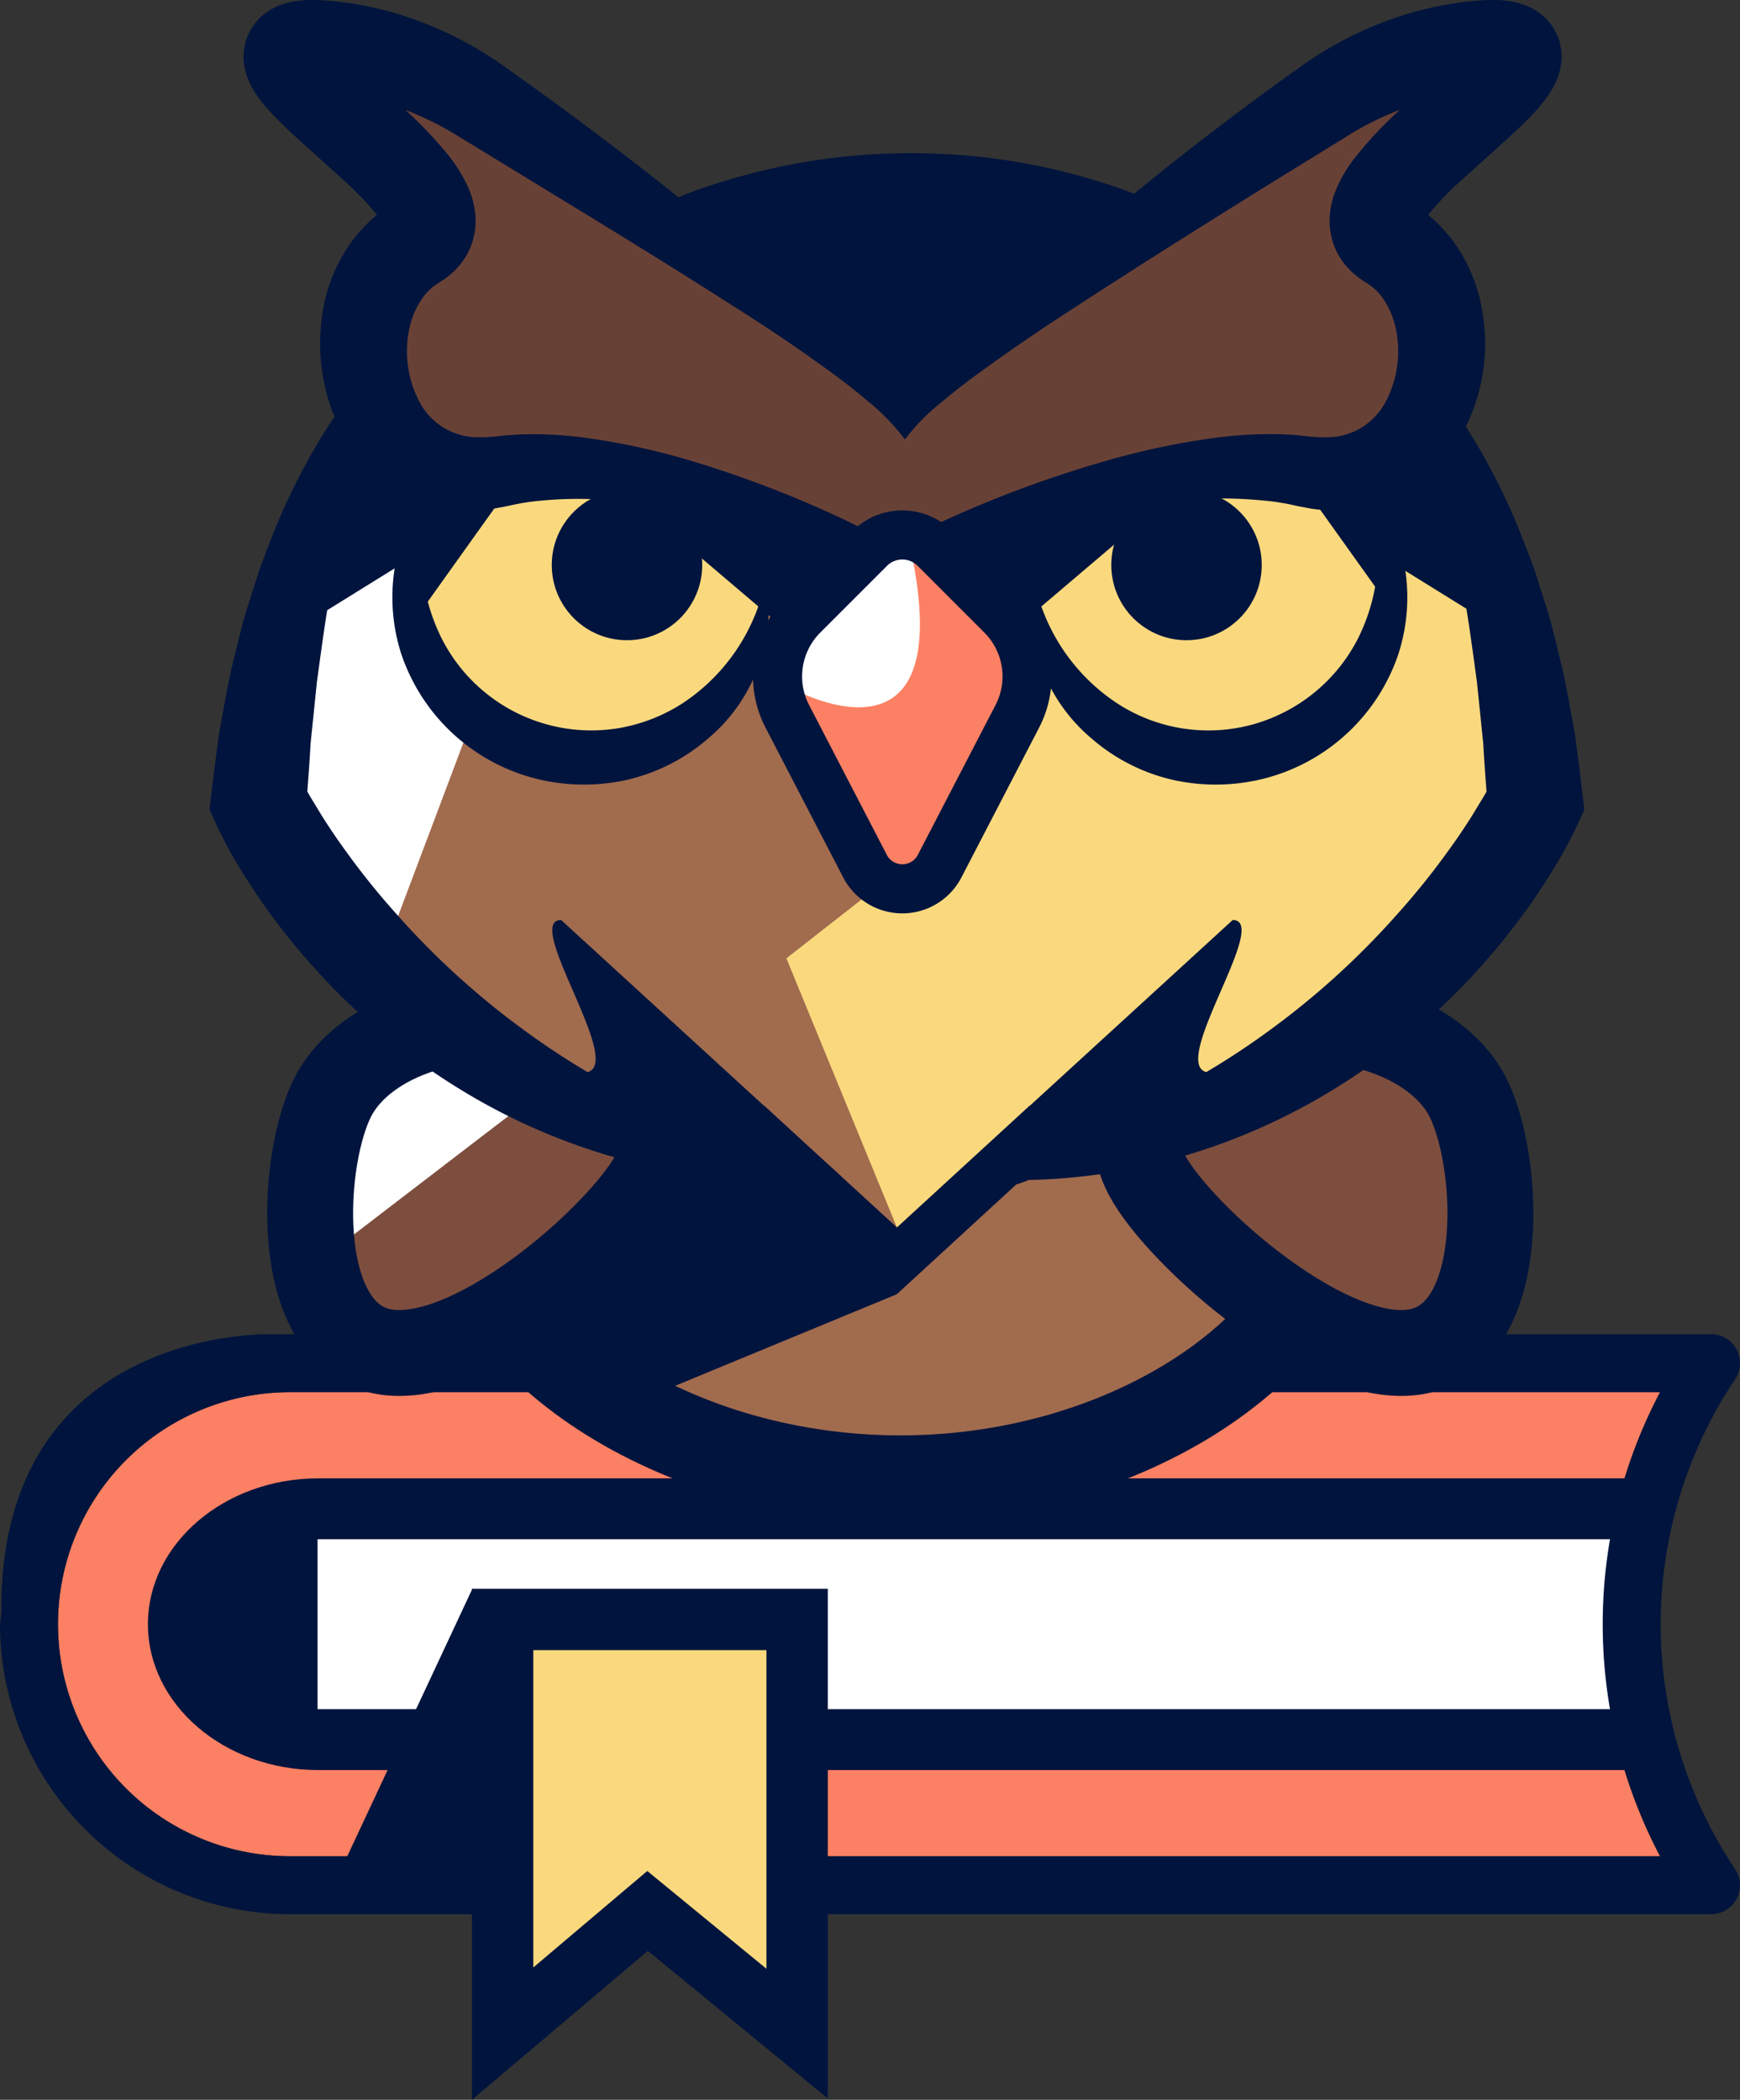
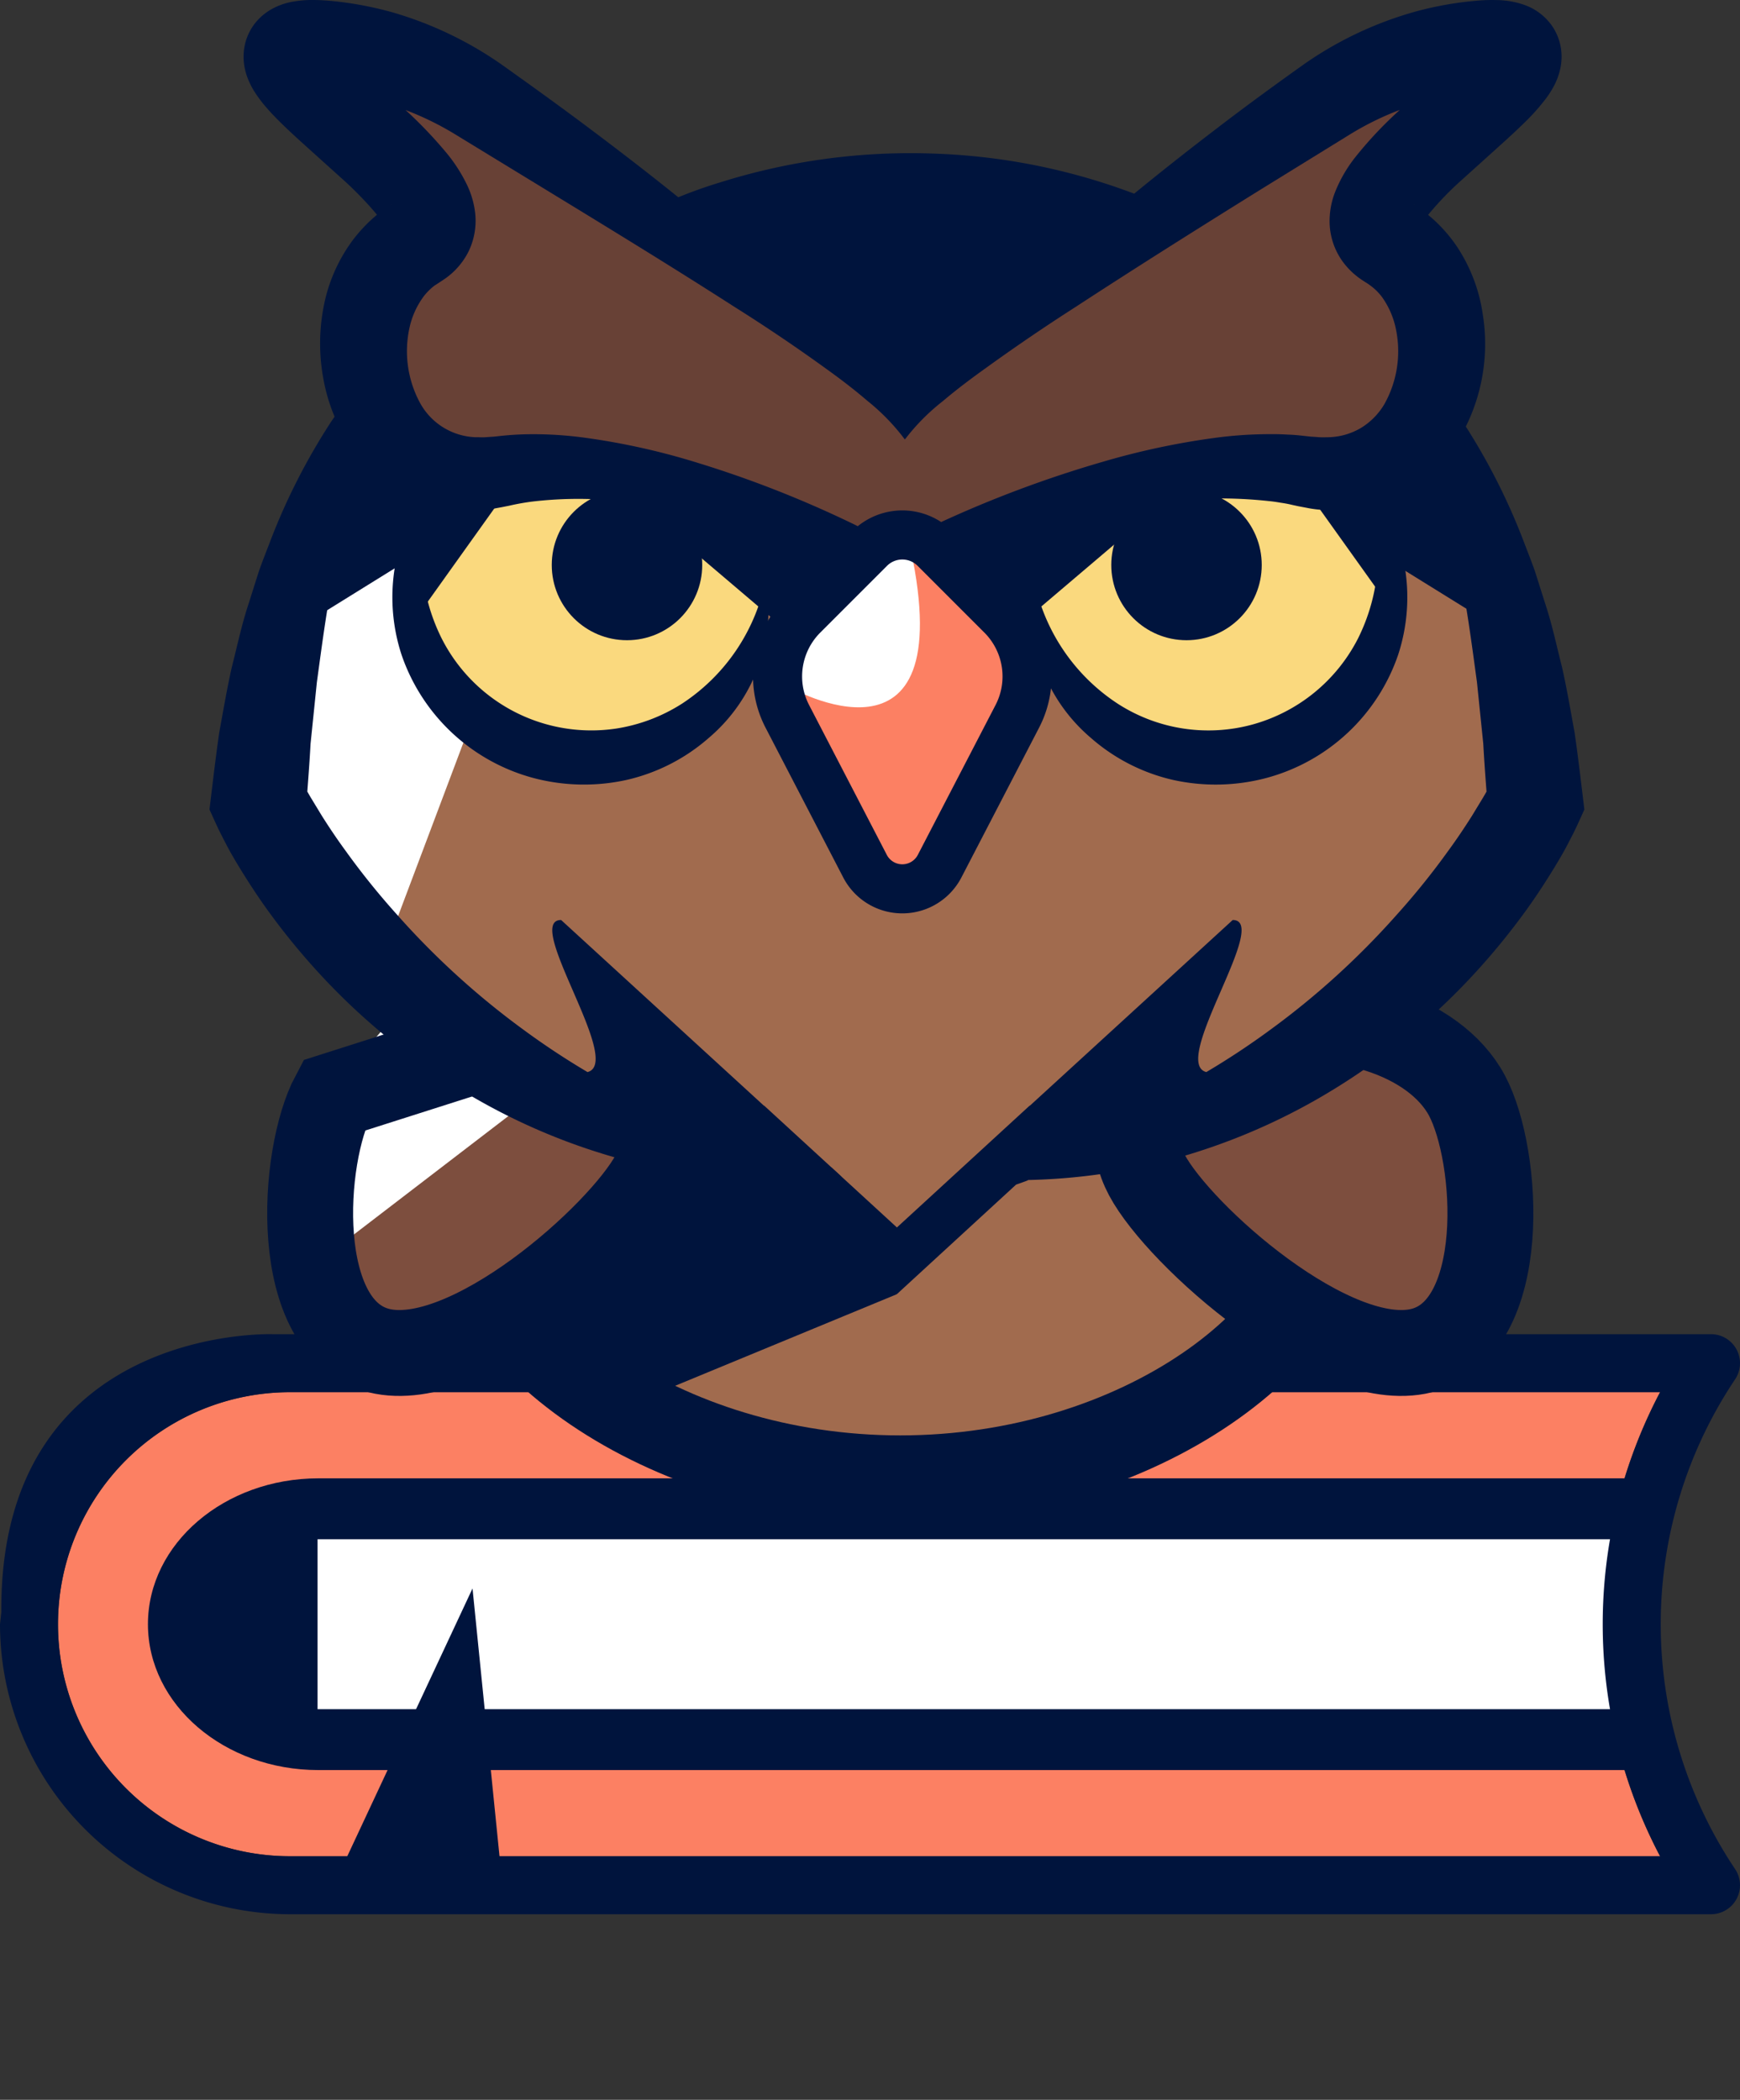
<svg xmlns="http://www.w3.org/2000/svg" viewBox="0 0 164.701 198.742">
  <rect x="0" y="0" width="164.701" height="198.742" fill="#333333" stroke="none" />
  <title>icon</title>
  <g id="logo">
    <g>
      <path d="M157.136,175.689H27.45a21.96,21.96,0,1,1,0-43.92H157.136A47.118,47.118,0,0,0,157.136,175.689Z" fill="#fc8063" />
      <rect x="26.09" y="140.408" width="127.073" height="26.512" fill="#fff" />
      <path d="M0,153.729a27.482,27.482,0,0,0,27.45,27.45H161.956a2.745,2.745,0,0,0,2.284-4.268,41.676,41.676,0,0,1,0-46.365,2.745,2.745,0,0,0-2.284-4.268H25.795S-.068,125.367.125,152.582m157.012,23.108H27.45a21.96,21.96,0,1,1,0-43.92H157.136A47.118,47.118,0,0,0,157.136,175.689Z" fill="#00143d" />
      <path d="M30.058,145.686H156.362v-5.764H30.131c-8.893,0-16.128,6.193-16.128,13.806s7.234,13.806,16.128,13.806H156.362v-5.764H30.058Z" fill="#00143d" />
      <polygon points="44.727 150.344 32 177.555 47.469 177.555 44.727 150.344" fill="#00143d" />
      <path d="M126.173,113.239c0,12.998-18.337,26.683-40.957,26.683S44.26,126.237,44.26,113.239s18.337-23.535,40.957-23.535S126.173,100.241,126.173,113.239Z" fill="#a16b4e" />
      <polygon points="84.89 122.495 56.143 134.369 47.65 124.569 75.09 101.703 84.89 122.495" fill="#00143d" />
      <path d="M126.173,113.239c0,12.998-18.337,26.683-40.957,26.683S44.26,126.237,44.26,113.239s18.337-23.535,40.957-23.535S126.173,100.241,126.173,113.239Z" fill="none" stroke="#00143d" stroke-miterlimit="10" stroke-width="8.13" />
      <path d="M31.578,103.691c-3.044,5.717-4.069,22.062,4.295,24.143s22.95-10.89,25.994-16.607-1.268-12.039-9.633-14.12S34.622,97.974,31.578,103.691Z" fill="#7d4e3e" />
      <polygon points="30.663 119.016 50.263 103.989 36.216 97.456 30.336 104.316 30.663 119.016" fill="#fff" />
-       <path d="M31.578,103.691c-3.044,5.717-4.069,22.062,4.295,24.143s22.95-10.89,25.994-16.607-1.268-12.039-9.633-14.12S34.622,97.974,31.578,103.691Z" fill="none" stroke="#00143d" stroke-miterlimit="10" stroke-width="8.13" />
+       <path d="M31.578,103.691c-3.044,5.717-4.069,22.062,4.295,24.143s22.95-10.89,25.994-16.607-1.268-12.039-9.633-14.12Z" fill="none" stroke="#00143d" stroke-miterlimit="10" stroke-width="8.13" />
      <path d="M138.855,103.691c3.044,5.717,4.069,22.062-4.295,24.143s-22.95-10.89-25.994-16.607,1.268-12.039,9.633-14.12S135.81,97.974,138.855,103.691Z" fill="#7d4e3e" />
      <path d="M138.855,103.691c3.044,5.717,4.069,22.062-4.295,24.143s-22.95-10.89-25.994-16.607,1.268-12.039,9.633-14.12S135.81,97.974,138.855,103.691Z" fill="none" stroke="#00143d" stroke-miterlimit="10" stroke-width="8.13" />
      <path d="M144.67,76.876l-2.722-17.31c0-22.451-25.313-40.651-56.537-40.651S28.873,37.115,28.873,59.566L26.09,75.243s16.988,31.591,52.602,35.246l6.198,5.696,6.236-5.731A73.13,73.13,0,0,0,144.67,76.876Z" fill="#a16b4e" />
      <polygon points="36.216 90.596 55.163 40.289 31.316 46.169 24.456 73.609 36.216 90.596" fill="#fff" />
      <polygon points="108.736 21.669 85.41 50.089 63.003 23.629 108.736 21.669" fill="#00143d" />
      <polygon points="38.938 52.812 28.049 59.566 33.711 40.616 44.382 42.576 38.938 52.812" fill="#00143d" />
-       <path d="M84.454,82.865l-10.018,7.84,10.462,25.472,22.205-12.405s22.649-1.307,36.151-25.262l-7.404-39.635L94.036,44.536Z" fill="#fad97e" />
      <polygon points="131.058 52.812 141.947 59.566 136.285 40.616 125.614 42.576 131.058 52.812" fill="#00143d" />
      <path d="M125.494,30.898a123.592,123.592,0,0,0-18.672-5.331,119.254,119.254,0,0,0-18.534-2.164,127.209,127.209,0,0,0-18.685.687,154.291,154.291,0,0,0-19.145,3.522A43.976,43.976,0,0,1,68.107,17.282a60.027,60.027,0,0,1,20.52-2.735,59.073,59.073,0,0,1,20.261,4.388C115.256,21.624,121.222,25.529,125.494,30.898Z" fill="#00143d" />
      <circle cx="114.786" cy="54.782" r="16.926" fill="#fad97e" />
      <path d="M129.397,46.232a14.883,14.883,0,0,1,3.547,7.265,17.495,17.495,0,0,1-.598,8.466,18.15,18.15,0,0,1-12.45,11.664,18.693,18.693,0,0,1-8.849.194,17.802,17.802,0,0,1-7.783-3.976,16.008,16.008,0,0,1-5.403-15.062,18.276,18.276,0,0,0,7.903,11.798,15.823,15.823,0,0,0,12.767,2A15.975,15.975,0,0,0,128.553,60.411a18.021,18.021,0,0,0,1.843-6.736A19.499,19.499,0,0,0,129.397,46.232Z" fill="#00143d" />
      <path d="M88.94,81.981,96.298,67.795a8.193,8.193,0,0,0-1.48-9.565l-6.315-6.315a4.375,4.375,0,0,0-6.187,0l-6.315,6.315a8.193,8.193,0,0,0-1.48,9.565l7.358,14.186A3.977,3.977,0,0,0,88.94,81.981Z" fill="#fff" />
      <path d="M74.654,65.007s16.333,9.364,11.542-13.067c0,0,10.889,7.84,10.889,12.631s-9.147,18.947-9.147,18.947S82.059,87.874,74.654,65.007Z" fill="#fc8063" />
      <circle cx="112.31" cy="53.475" r="7.121" fill="#00143d" />
      <polygon points="95.833 59.726 113.963 44.318 84.999 51.396 95.833 59.726" fill="#00143d" />
      <circle cx="55.565" cy="54.782" r="16.926" fill="#fad97e" />
      <path d="M40.954,46.232a19.499,19.499,0,0,0-.999,7.443,18.021,18.021,0,0,0,1.843,6.736A15.879,15.879,0,0,0,58.353,68.953a16.169,16.169,0,0,0,6.234-2.373,18.276,18.276,0,0,0,7.903-11.798,16.008,16.008,0,0,1-5.403,15.062,17.802,17.802,0,0,1-7.783,3.976,18.693,18.693,0,0,1-8.849-.194,18.15,18.15,0,0,1-12.45-11.664A17.494,17.494,0,0,1,37.407,53.497,14.883,14.883,0,0,1,40.954,46.232Z" fill="#00143d" />
      <circle cx="59.348" cy="53.475" r="7.121" fill="#00143d" />
      <polygon points="74.517 59.726 56.387 44.318 85.352 51.396 74.517 59.726" fill="#00143d" />
      <path d="M149.839,75.545c-.249-2.071-.497-4.142-.793-6.203-.38-2.059-.725-4.118-1.183-6.158-.521-2.035-.942-4.078-1.609-6.077l-.95-2.998c-.341-.992-.743-1.97-1.111-2.951a59.992,59.992,0,0,0-5.72-11.213c-.591-.872-1.21-1.724-1.826-2.568-.662-.822-1.3-1.645-2.023-2.412a22.954,22.954,0,0,0-4.653-4.148,50.114,50.114,0,0,1,4.966,10.88,94.79,94.79,0,0,1,3.006,11.348c.838,3.804,1.334,7.685,1.861,11.537l.597,5.819c.081,1.511.192,3.016.307,4.52-.121.214-.245.431-.367.632l-1.007,1.658c-.698,1.104-1.431,2.198-2.211,3.264a70.749,70.749,0,0,1-4.985,6.185,75.243,75.243,0,0,1-11.798,10.733,72.801,72.801,0,0,1-6.155,4.077c-3.468-.902,6.137-14.394,2.499-14.394L97.479,104.657l-.013-.015L84.898,116.177,72.329,104.643l-.013.015-19.203-17.582c-3.637,0,5.967,13.493,2.499,14.394a72.801,72.801,0,0,1-6.155-4.077A75.243,75.243,0,0,1,37.659,86.659a70.747,70.747,0,0,1-4.985-6.185c-.78-1.066-1.514-2.16-2.211-3.264l-1.007-1.658c-.121-.201-.246-.418-.367-.632.115-1.504.226-3.009.307-4.52l.597-5.819c.528-3.852,1.023-7.733,1.861-11.537A94.79,94.79,0,0,1,34.86,41.696,50.114,50.114,0,0,1,39.826,30.816a22.954,22.954,0,0,0-4.653,4.148c-.723.767-1.361,1.59-2.023,2.412-.617.844-1.235,1.695-1.826,2.568a59.992,59.992,0,0,0-5.72,11.213c-.368.981-.769,1.959-1.111,2.951l-.95,2.998c-.667,1.999-1.087,4.042-1.609,6.077-.458,2.041-.803,4.099-1.183,6.158-.296,2.062-.544,4.132-.793,6.203l-.129,1.074.525,1.158c.226.499.378.81.566,1.186L21.464,80.018c.364.694.757,1.358,1.155,2.017.801,1.312,1.633,2.592,2.513,3.834a65.555,65.555,0,0,0,5.793,7.018,62.534,62.534,0,0,0,14.234,11.167,58.808,58.808,0,0,0,16.709,6.411A57.392,57.392,0,0,0,72.466,111.685l.108.062,1.046.376,11.269,10.356v.015l.008-.008.008.008v-.015L96.175,112.124l1.046-.376.108-.062a57.393,57.393,0,0,0,10.599-1.22,58.808,58.808,0,0,0,16.709-6.411,62.534,62.534,0,0,0,14.234-11.167,65.556,65.556,0,0,0,5.793-7.018c.88-1.242,1.713-2.522,2.513-3.834.397-.659.791-1.323,1.155-2.017l.545-1.054c.188-.376.34-.688.566-1.186l.525-1.158Z" fill="#00143d" />
      <path d="M85.868,51.396s-25.019-9.259-38.505-6.774-16.92-16.15-8.035-21.591c7.898-4.836-22.988-20.305-7.465-18.559A30.772,30.772,0,0,1,45.37,9.469c11.759,7.781,35.382,23.743,40.282,32.127" fill="#684136" />
      <path d="M85.325,51.94c-6.769-1.565-13.494-3.048-20.218-3.932a79.277,79.277,0,0,0-9.955-.788,37.662,37.662,0,0,0-4.754.251,22.281,22.281,0,0,0-2.208.395l-.683.135-.791.144c-.528.092-1.089.109-1.635.158a13.703,13.703,0,0,1-6.774-1.437A13.846,13.846,0,0,1,33.125,42.15a16.762,16.762,0,0,1-2.498-6.199,18.336,18.336,0,0,1-.047-6.63,15.403,15.403,0,0,1,2.711-6.454,14.279,14.279,0,0,1,2.59-2.698l.773-.552.392-.269c.027-.024.007-.007-.009-.001a1.681,1.681,0,0,0-.528.648,2.224,2.224,0,0,0-.235,1.142c.02.215.047.201-.008.098a6.864,6.864,0,0,0-.838-1.215,33.753,33.753,0,0,0-3.181-3.222l-3.8-3.424c-.661-.603-1.334-1.222-2.032-1.918-.35-.351-.705-.717-1.079-1.141a12.675,12.675,0,0,1-1.208-1.576,7.372,7.372,0,0,1-.707-1.401,5.816,5.816,0,0,1-.312-1.219,5.272,5.272,0,0,1,.075-1.908,5.1,5.1,0,0,1,1.017-2.086A5.346,5.346,0,0,1,25.581.939,6.271,6.271,0,0,1,27.493.202,10.256,10.256,0,0,1,29.707,0c.599.005,1.136.041,1.65.088a33.186,33.186,0,0,1,5.835,1.093,34.98,34.98,0,0,1,10.466,5.053c2.81,2.005,5.626,4.027,8.396,6.116,5.549,4.167,11.012,8.487,16.198,13.175,2.565,2.376,5.114,4.78,7.475,7.389,1.172,1.312,2.313,2.656,3.367,4.072a18.214,18.214,0,0,1,2.558,4.61,20.249,20.249,0,0,0-3.569-3.674c-1.291-1.11-2.653-2.14-4.041-3.134q-4.15-2.996-8.501-5.73C63.784,25.359,57.939,21.783,52.084,18.209l-8.797-5.37A28.294,28.294,0,0,0,35.014,9.371a25.233,25.233,0,0,0-4.338-.675c-.344-.021-.669-.029-.931-.022a1.1,1.1,0,0,0-.355.032,2.103,2.103,0,0,0,.705-.292,3.329,3.329,0,0,0,.888-.772,3.706,3.706,0,0,0,.74-1.51,3.529,3.529,0,0,0,.058-1.266,2.816,2.816,0,0,0-.146-.596,2.566,2.566,0,0,0-.113-.256,5.117,5.117,0,0,0,.38.46c.198.221.445.472.706.728.528.516,1.127,1.06,1.745,1.611,1.239,1.111,2.578,2.237,3.898,3.477a41.659,41.659,0,0,1,4.016,4.188,14.889,14.889,0,0,1,1.979,3.104,8.366,8.366,0,0,1,.729,2.564,6.659,6.659,0,0,1-.626,3.66,6.911,6.911,0,0,1-2.219,2.567l-.685.456-.29.182a5.674,5.674,0,0,0-1.011.989,7.774,7.774,0,0,0-1.367,2.95,10.3,10.3,0,0,0,.922,7.073,6.239,6.239,0,0,0,5.336,3.36c.313-.009.618.027.943-.003l.489-.034.246-.015.349-.035a28.922,28.922,0,0,1,2.925-.196,36.086,36.086,0,0,1,5.576.358A66.01,66.01,0,0,1,66.029,43.803,103.552,103.552,0,0,1,85.325,51.94Z" fill="#00143d" />
      <path d="M84.999,51.396s25.019-9.259,38.505-6.774,16.92-16.15,8.035-21.591c-7.898-4.836,22.988-20.305,7.465-18.559A30.772,30.772,0,0,0,125.496,9.469C113.737,17.25,86.499,36.007,84.454,44.1" fill="#684136" />
      <path d="M84.999,51.396a109.193,109.193,0,0,1,19.461-7.71,71.211,71.211,0,0,1,10.459-2.232,39.112,39.112,0,0,1,5.541-.361c.471-.006.952.014,1.435.042q.72.024,1.461.114l.738.079.498.031a6.197,6.197,0,0,0,.956.026,6.328,6.328,0,0,0,3.239-.86,6.511,6.511,0,0,0,2.253-2.274,10.242,10.242,0,0,0,1.104-7.037,7.959,7.959,0,0,0-1.284-3.037,5.16,5.16,0,0,0-.99-1.031,5.261,5.261,0,0,0-.56-.394l-.457-.297c-.19-.131-.382-.274-.578-.438a7.04,7.04,0,0,1-1.157-1.225,6.542,6.542,0,0,1-1.261-3.617,7.566,7.566,0,0,1,.496-2.943,13.112,13.112,0,0,1,1.946-3.369,37.473,37.473,0,0,1,4.02-4.294c1.324-1.255,2.663-2.392,3.917-3.508.626-.555,1.234-1.102,1.784-1.627a13.425,13.425,0,0,0,1.272-1.347c.048-.062.071-.102.044-.053a2.315,2.315,0,0,0-.224.68,3.463,3.463,0,0,0-.02,1.126,3.699,3.699,0,0,0,.608,1.556A3.215,3.215,0,0,0,141.207,8.626c.473.153.304.054.119.058a7.352,7.352,0,0,0-.836-.004,24.386,24.386,0,0,0-4.318.616,27.775,27.775,0,0,0-8.291,3.364L119.163,18.041c-5.818,3.623-11.622,7.271-17.357,11.015q-4.33,2.773-8.487,5.777c-1.392.994-2.76,2.021-4.06,3.123A19.954,19.954,0,0,0,85.652,41.596,17.968,17.968,0,0,1,88.248,37.006c1.062-1.409,2.203-2.749,3.374-4.06,2.359-2.604,4.884-5.028,7.431-7.42,5.144-4.726,10.55-9.115,16.073-13.333,2.767-2.125,5.539-4.147,8.421-6.195a34.662,34.662,0,0,1,10.549-4.934A32.808,32.808,0,0,1,139.973.05,16.117,16.117,0,0,1,141.721.008a8.106,8.106,0,0,1,2.657.49A5.347,5.347,0,0,1,146.921,2.469a5.11,5.11,0,0,1,.838,2.153,5.308,5.308,0,0,1-.047,1.768,6.349,6.349,0,0,1-.695,1.878,9.319,9.319,0,0,1-.661,1.029,20.688,20.688,0,0,1-2.214,2.463c-.69.673-1.359,1.284-2.016,1.879L138.35,17.043a29.612,29.612,0,0,0-3.091,3.198,5.373,5.373,0,0,0-.689,1.057,1.712,1.712,0,0,0,.025-.418,2.298,2.298,0,0,0-.438-1.209,1.495,1.495,0,0,0-.274-.286.506.506,0,0,0-.066-.045l-.011-.005-.005-0.0.097.066a14.089,14.089,0,0,1,3.996,3.917,15.612,15.612,0,0,1,2.469,6.507,17.625,17.625,0,0,1-2.917,12.758,13.332,13.332,0,0,1-12.165,5.684,10.828,10.828,0,0,1-1.615-.207l-.782-.148-.539-.117c-.356-.086-.723-.157-1.103-.21-.374-.064-.751-.123-1.142-.159a43.232,43.232,0,0,0-4.792-.25,89.194,89.194,0,0,0-9.999.694C98.561,48.656,91.804,49.995,84.999,51.396Z" fill="#00143d" />
      <path d="M88.94,81.981,96.298,67.795a8.193,8.193,0,0,0-1.48-9.565l-6.315-6.315a4.375,4.375,0,0,0-6.187,0l-6.315,6.315a8.193,8.193,0,0,0-1.48,9.565l7.358,14.186A3.977,3.977,0,0,0,88.94,81.981Z" fill="none" stroke="#00143d" stroke-miterlimit="10" stroke-width="4.646" />
      <polygon points="47.486 47.149 39.32 58.583 38.666 45.516 47.486 47.149" fill="#00143d" />
      <polygon points="124.181 47.149 132.347 58.583 133.001 45.516 124.181 47.149" fill="#00143d" />
-       <polygon points="75.453 192.479 61.297 180.865 47.577 192.479 47.577 153.279 75.453 153.279 75.453 192.479" fill="#fad97e" stroke="#00143d" stroke-miterlimit="10" stroke-width="5.807" />
    </g>
  </g>
</svg>